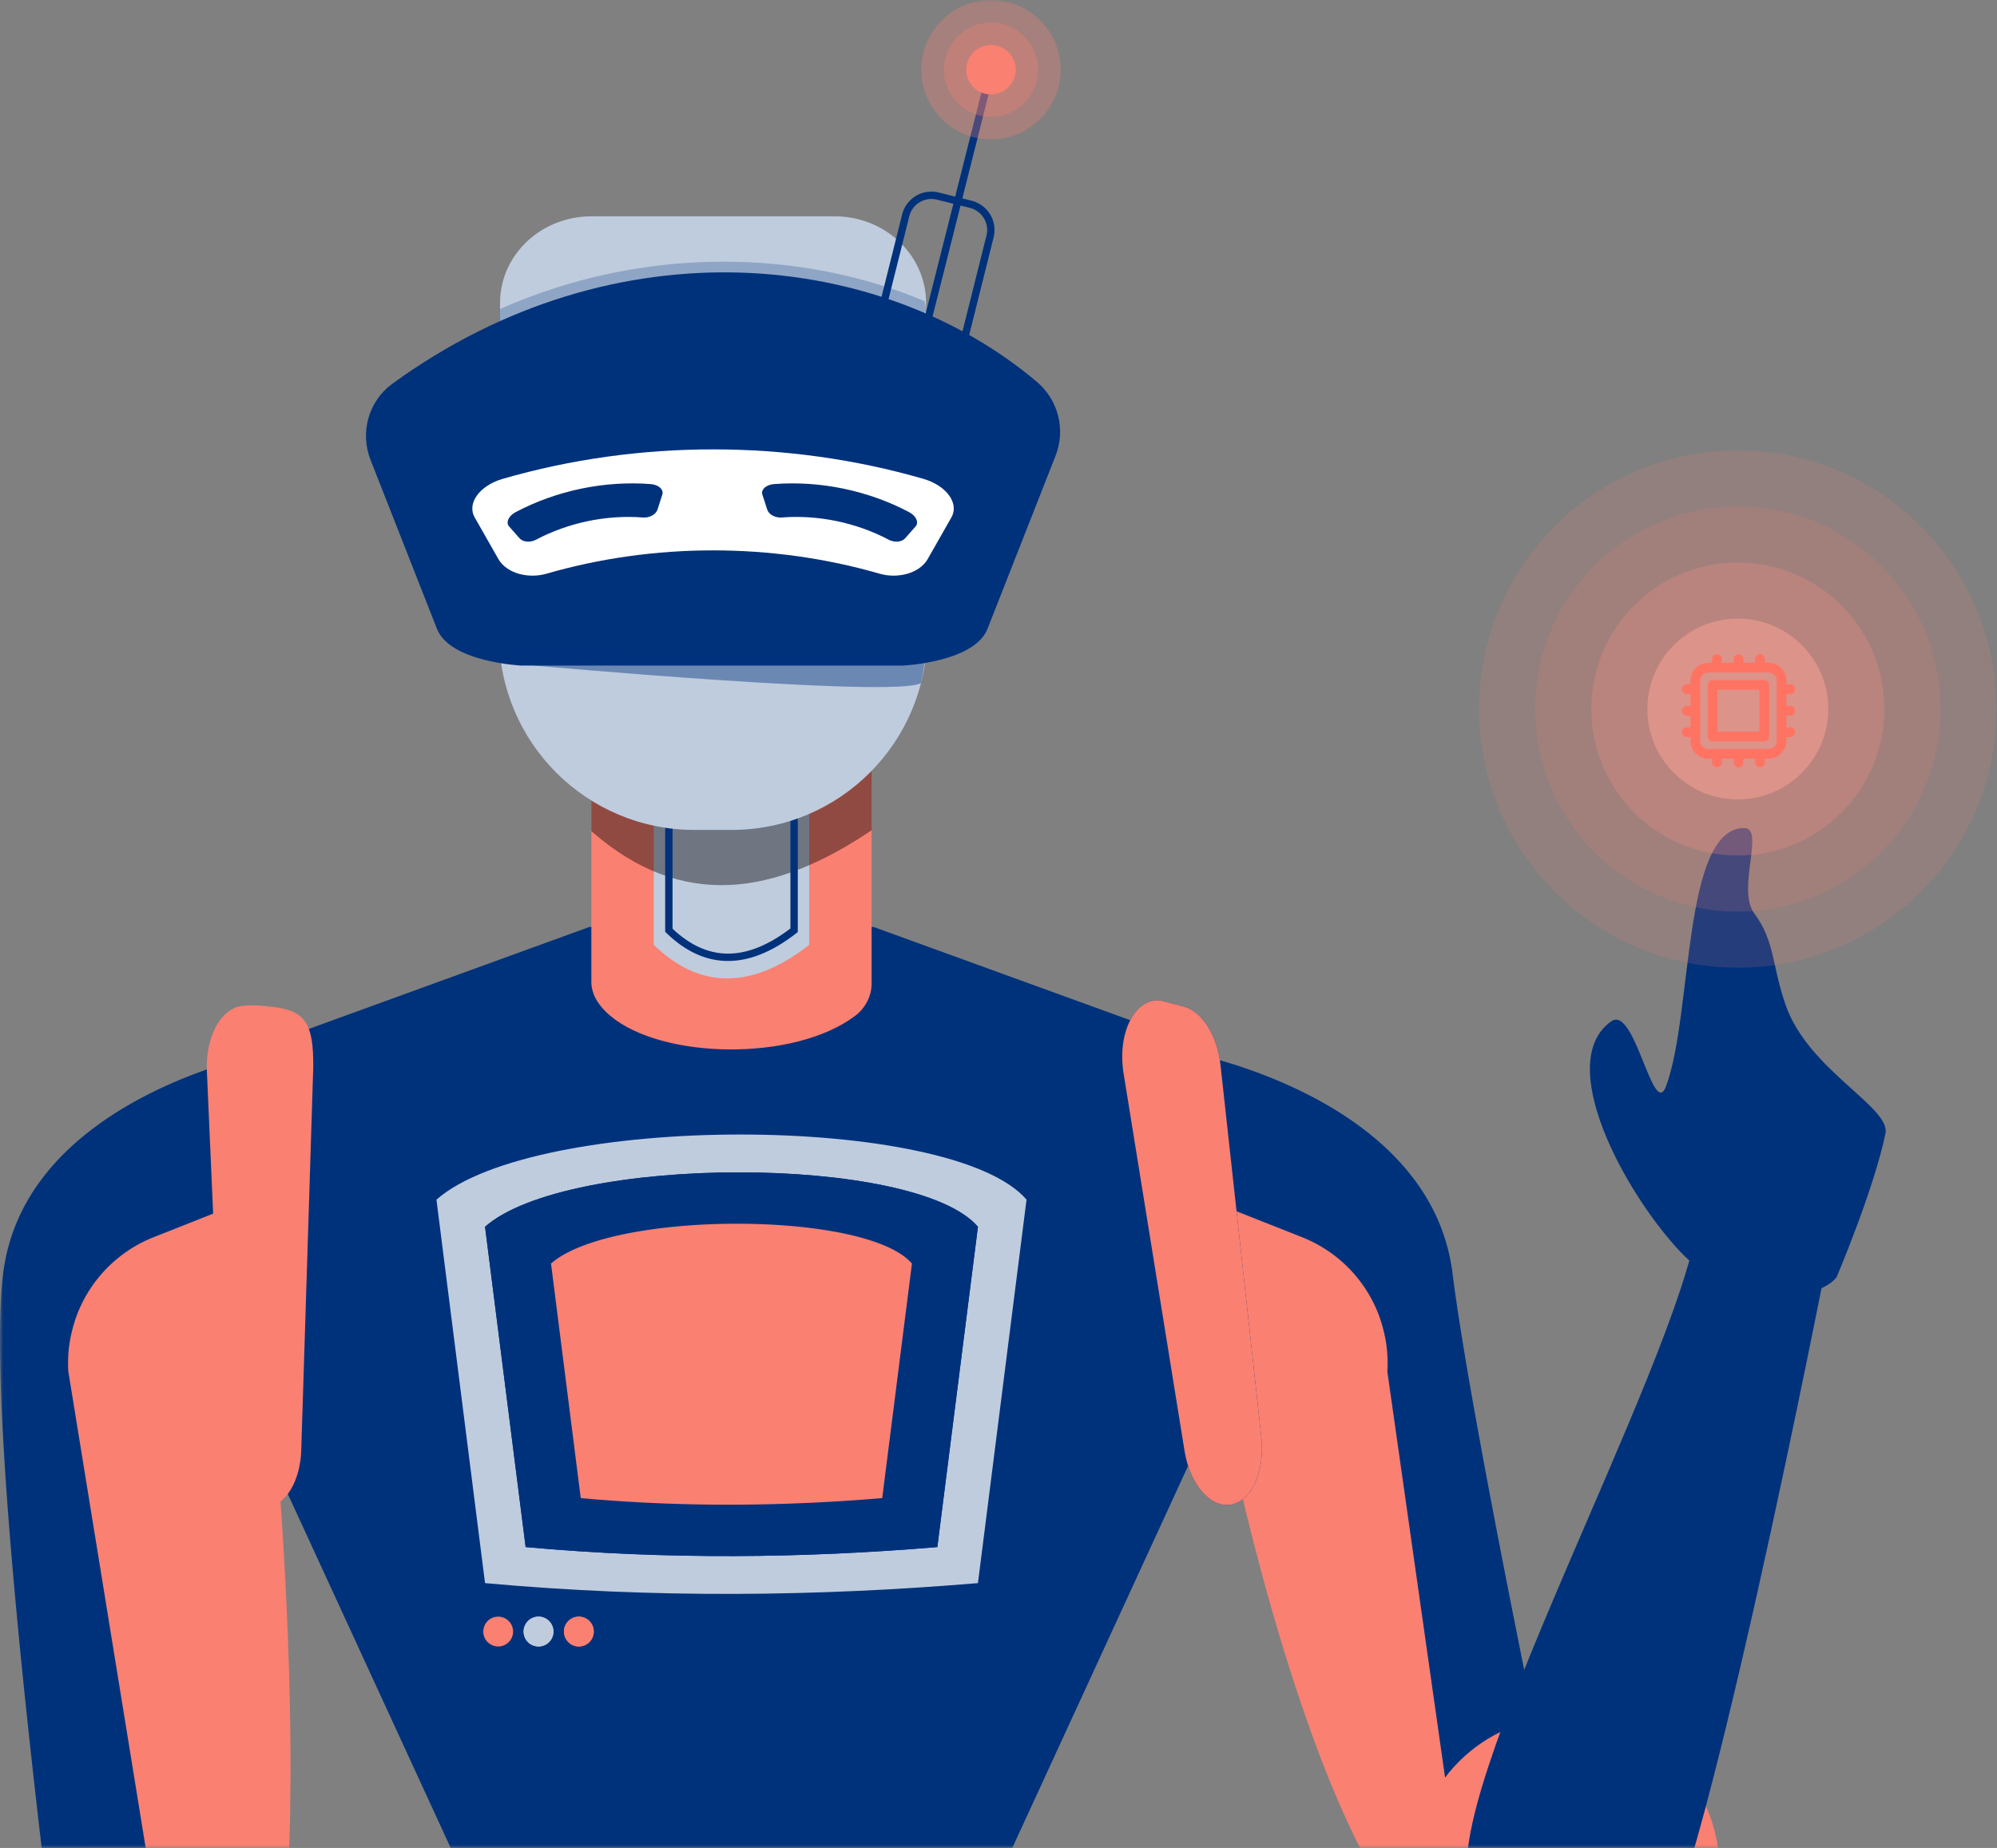
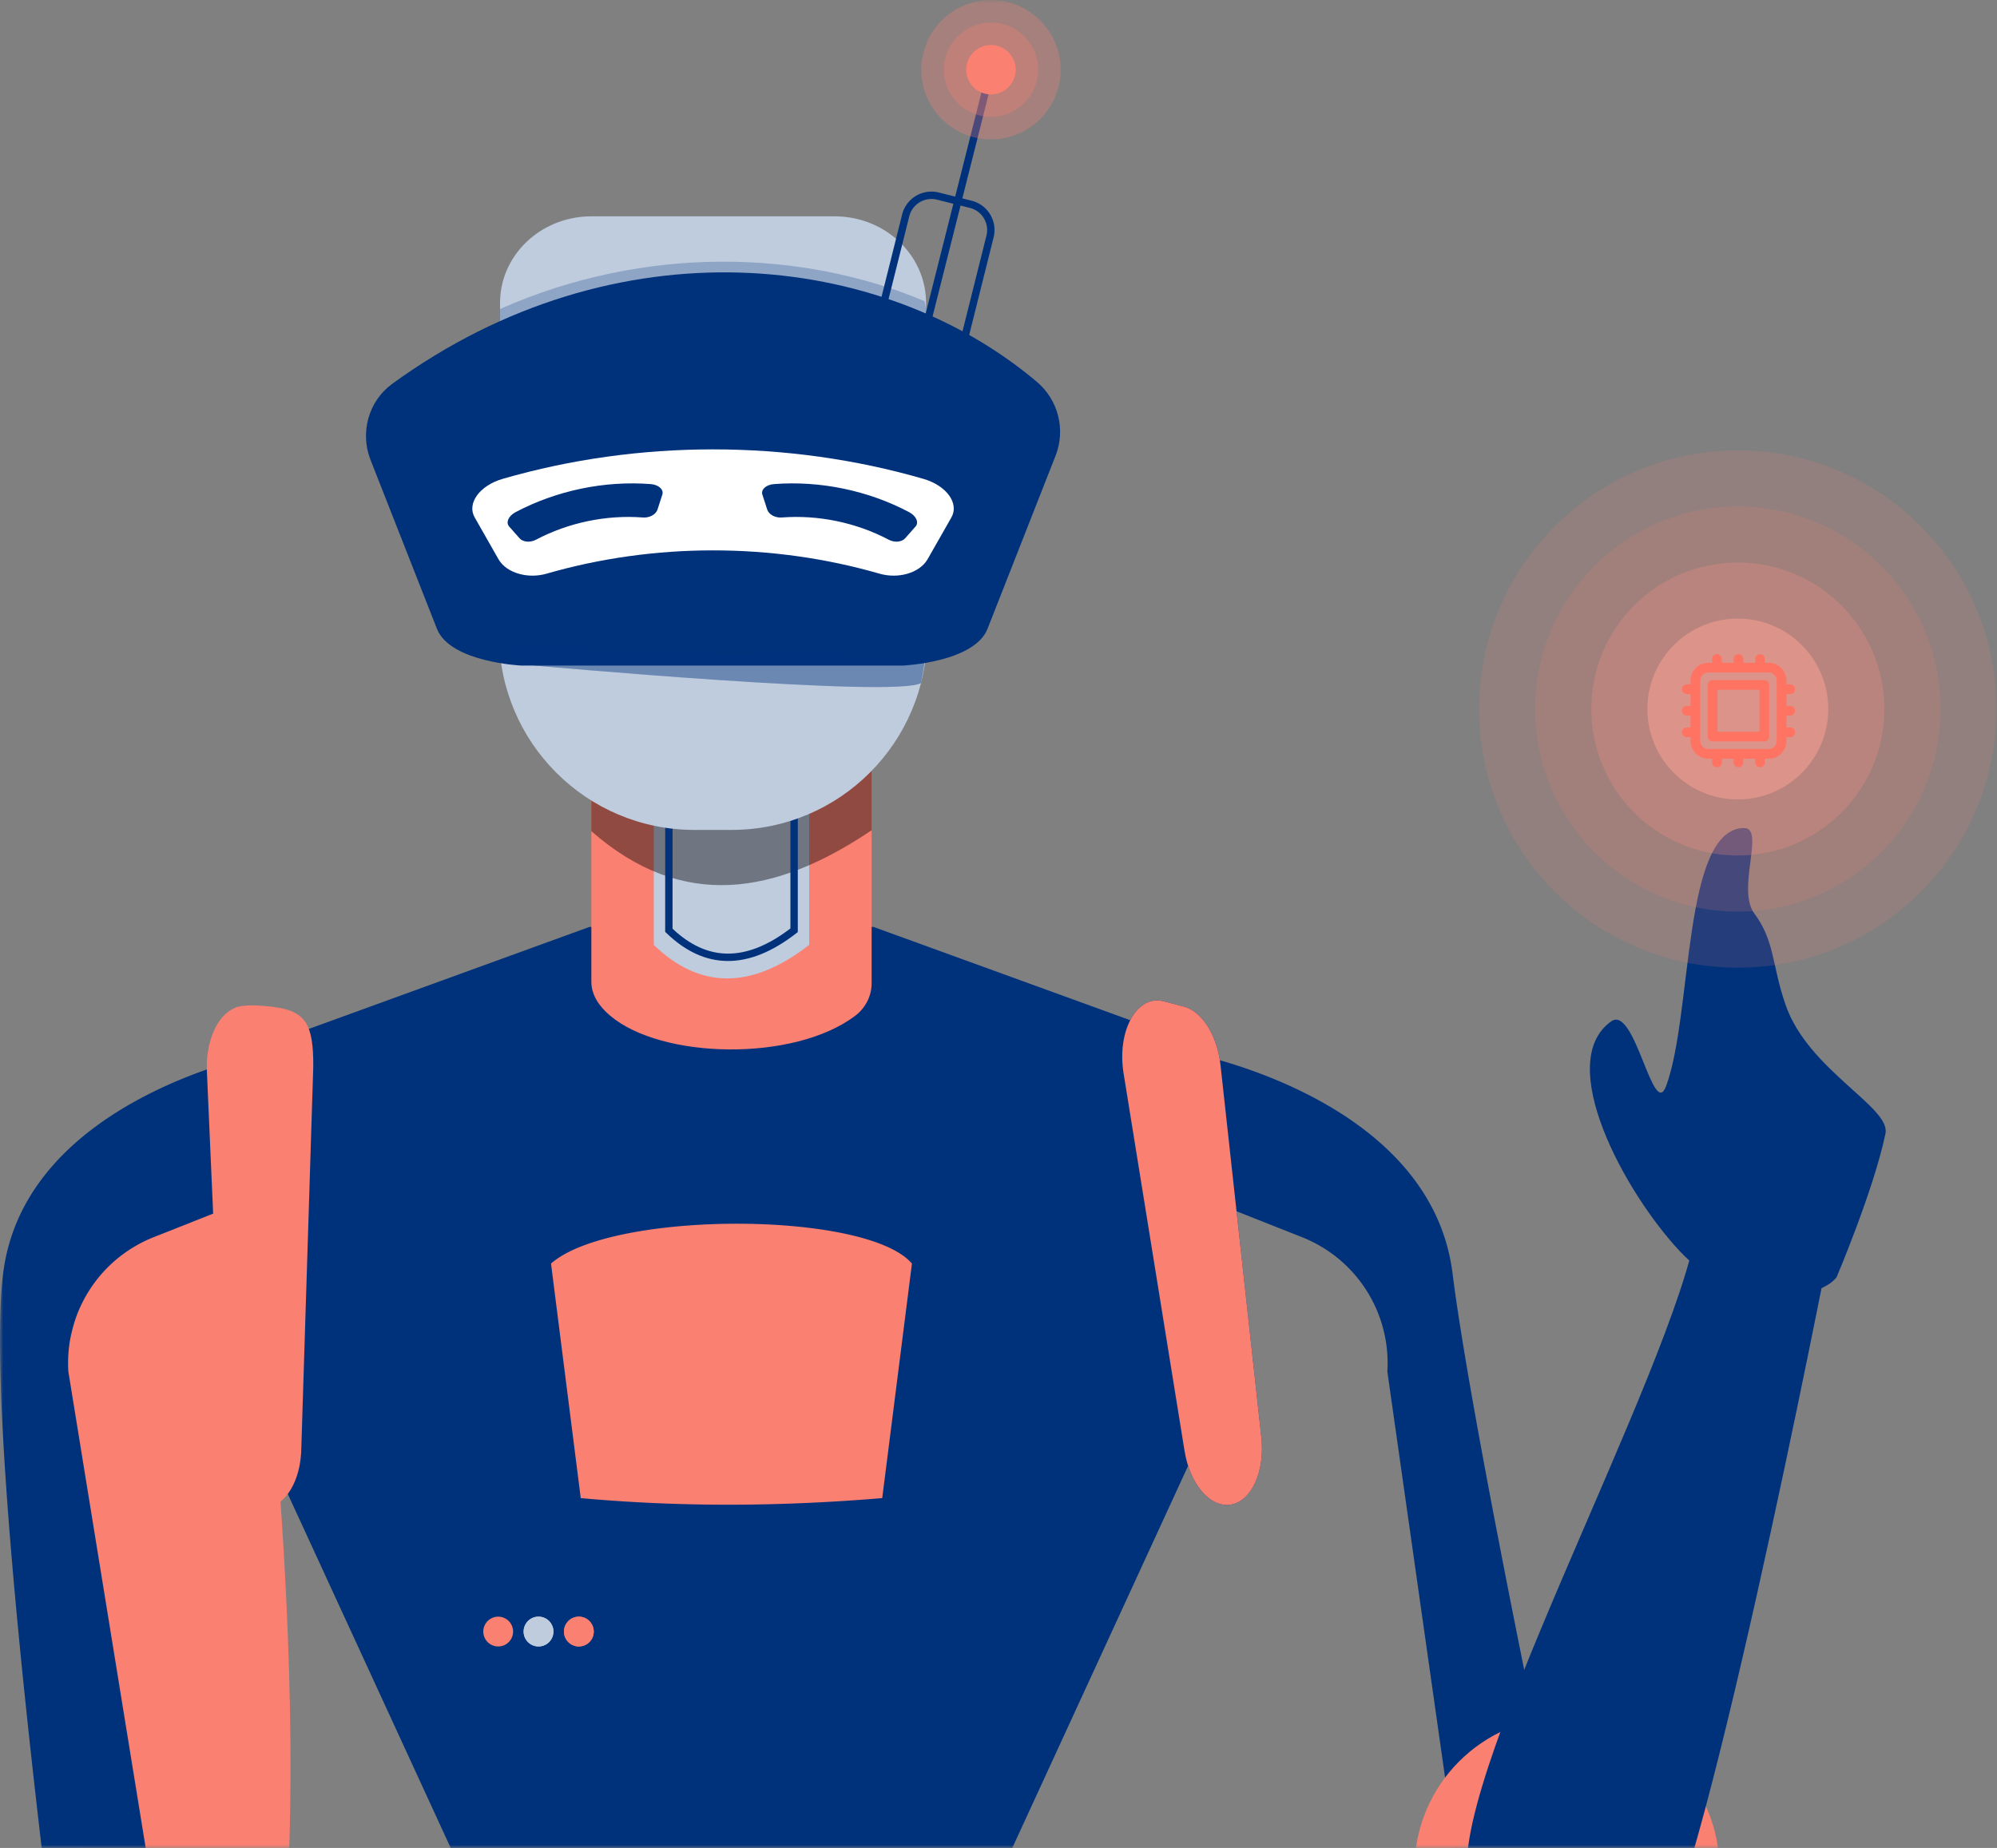
<svg xmlns="http://www.w3.org/2000/svg" fill="none" viewBox="0 0 309 286">
  <rect x="0" y="0" width="309" height="286" fill="#808080" stroke="none" />
  <mask id="a" width="309" height="286" x="0" y="0" maskUnits="userSpaceOnUse" style="mask-type:alpha">
    <path fill="#D9D9D9" d="M0 0h309v286H0z" />
  </mask>
  <g mask="url(#a)">
    <path fill="#BFCCDE" d="M96.393 257.393c-18.816 0-34.069-15.253-34.069-34.068 0-18.816 15.253-34.069 34.069-34.069" />
    <path fill="#00327C" d="m189.656 214.222-32.069 69.703-5.211 11.335H73.992l-5.21-11.335-32.07-69.703 10.521-54.78L91.2 143.46h43.968l43.968 15.982 10.52 54.78Z" />
    <path fill="salmon" d="M134.869 110.911v41.286c0 1.978-.968 3.817-2.543 5.016-9.454 7.148-29.978 6.744-37.941-.042-1.617-1.373-2.885-3.121-2.885-5.246v-41.014h43.369Z" />
    <path fill="#BFCCDE" d="M125.208 146.236c-9.05 7.044-17.03 6.8-24.047 0v-28.477h24.047v28.477Z" />
    <path fill="#000" d="M134.869 110.911v17.585c-14.865 10.017-29.261 12.518-43.369.139v-17.724h43.369Z" opacity=".42" />
    <path fill="#00327C" fill-rule="evenodd" d="M102.924 120.455h20.521v23.8l-.221.171c-3.709 2.887-7.261 4.33-10.659 4.304-3.408-.025-6.563-1.529-9.468-4.345l-.173-.168v-23.762Zm1.141 1.142v22.135c2.698 2.555 5.528 3.834 8.509 3.857 2.993.023 6.229-1.221 9.729-3.894v-22.098h-18.238Z" clip-rule="evenodd" />
    <path fill="#BFCCDE" d="M113.203 128.445h-5.745c-16.703 0-30.244-13.54-30.244-30.244V62.464c0-16.704 13.541-18.287 30.244-18.287h5.745c16.704 0 30.245 1.583 30.245 18.287V98.2c0 16.704-13.541 30.244-30.245 30.244Z" />
-     <path fill="salmon" d="M189.375 218.767s15.691 80.842 38.517 86.548c22.826 5.707-12.266-93.396-12.266-93.396l-6.849-26.25h-19.402v33.098Z" />
    <path fill="#00327C" d="M183.669 162.842s37.663 6.848 41.087 34.239c3.424 27.392 20.865 108.417 20.865 108.417l-17.729-.183-13.225-93.036a20.953 20.953 0 0 0-13.201-20.802l-12.091-4.787-5.706-23.848Z" />
    <path fill="#00327C" d="M190.249 232.894c3.311-.363 5.514-5.039 4.921-10.445l-6.322-57.643c-.498-4.541-2.845-8.276-5.666-9.02l-3.115-.82c-4.13-1.088-7.277 4.553-6.214 11.142l9.437 58.464c.814 5.045 3.84 8.664 6.959 8.322Z" />
    <path fill="salmon" d="M242.46 312.89c13.033 0 23.597-10.565 23.597-23.598 0-13.032-10.564-23.596-23.597-23.596-13.032 0-23.597 10.564-23.597 23.596 0 13.033 10.565 23.598 23.597 23.598Z" />
    <path fill="#00327C" d="m262.654 189.52 20.324 4.134s-20.507 105.466-27.674 109.462c-8.77 4.889-21.798 5.283-27.853-11.065-5.113-13.805 31.64-79.779 35.203-102.531Z" />
    <path fill="#BFCCDE" d="M143.292 46.878v15.759l-65.92-4.243V46.878c0-1.03.124-2.034.355-2.995 1.434-5.957 7.057-10.402 13.78-10.402h37.649c6.214 0 11.495 3.804 13.383 9.085.488 1.351.753 2.8.753 4.312Z" />
    <path fill="salmon" d="M42.266 218.495s11.08 110.941-11.745 116.648C7.694 340.85 9.618 211.918 9.618 211.918l6.848-26.25 23.769-1.295 2.03 34.122Z" />
    <path fill="#00327C" d="M41.575 162.842S3.91 169.69.488 197.081C-2.936 224.473 12.79 335.327 12.79 335.327l17.73-.184-19.944-122.864a20.954 20.954 0 0 1 13.2-20.802l12.091-4.787 5.707-23.848Z" />
    <path fill="salmon" d="M41.017 233.323c-3.327.146-6.219-4.14-6.457-9.572l-2.547-57.933c-.201-4.564 1.548-8.614 4.224-9.778 0 0 1.009-.832 6.03-.204 5.019.629 6.25 2.622 6.205 9.295l-1.847 58.905c-.035 5.111-2.473 9.149-5.608 9.287Zm-11.04 112.095c13.033 0 23.598-10.565 23.598-23.598 0-13.032-10.565-23.596-23.598-23.596-13.032 0-23.596 10.564-23.596 23.596 0 13.033 10.564 23.598 23.596 23.598Z" />
-     <path fill="#BFCCDE" d="m158.837 185.668-7.519 59.348c-24.707 2.068-50.129 2.378-76.267 0l-7.519-59.348c15.295-13.468 79.831-13.414 91.305 0Z" />
    <path fill="#00327C" d="m151.318 189.862-6.281 49.574c-20.637 1.727-41.872 1.986-63.705 0l-6.281-49.574c12.776-11.25 66.682-11.204 76.267 0Z" />
-     <path fill="salmon" d="m141.107 195.558-4.599 36.3c-15.111 1.265-30.661 1.455-46.648 0l-4.6-36.3c9.355-8.237 48.829-8.204 55.847 0Z" />
    <path fill="#00327C" fill-rule="evenodd" d="M139.588 33.196a4.675 4.675 0 0 1 5.67-3.402l-.138.554.138-.554 5.084 1.272a4.676 4.676 0 0 1 3.401 5.671l-5.147 20.579a4.676 4.676 0 0 1-5.671 3.401l-5.083-1.271a4.676 4.676 0 0 1-3.402-5.671l5.148-20.58Zm5.394-2.294a3.535 3.535 0 0 0-4.287 2.57l-5.148 20.58a3.535 3.535 0 0 0 2.571 4.287l5.084 1.271a3.535 3.535 0 0 0 4.287-2.571l5.147-20.579a3.534 3.534 0 0 0-2.571-4.287l-5.083-1.271.138-.552-.138.552Z" clip-rule="evenodd" />
    <path fill="#00327C" fill-rule="evenodd" d="m153.892 10.928-10.101 40.056-1.107-.279 10.101-40.056 1.107.279Z" clip-rule="evenodd" />
    <path fill="salmon" d="M153.338 21.579c-5.949 0-10.789-4.84-10.789-10.79C142.549 4.84 147.389 0 153.338 0c5.95 0 10.79 4.84 10.79 10.79 0 5.949-4.84 10.789-10.79 10.789Z" opacity=".3" />
    <path fill="salmon" d="M153.339 18.095c-4.029 0-7.307-3.278-7.307-7.307 0-4.028 3.278-7.305 7.307-7.305s7.306 3.277 7.306 7.305c0 4.03-3.277 7.307-7.306 7.307Z" opacity=".3" />
    <path fill="salmon" d="M153.338 14.612a3.822 3.822 0 1 0 .001-7.645 3.822 3.822 0 0 0-.001 7.645Z" />
    <path fill="#00327C" d="M77.087 254.818a2.305 2.305 0 1 0-.001-4.61 2.305 2.305 0 0 0 0 4.61Z" />
    <path fill="#BFCCDE" d="M83.328 254.818a2.306 2.306 0 1 0 0-4.612 2.306 2.306 0 0 0 0 4.612Z" />
    <path fill="salmon" d="M89.568 254.818a2.305 2.305 0 1 0 0-4.61 2.305 2.305 0 0 0 0 4.61Z" />
    <path fill="#00327C" d="M284.172 197.684c-2.91 3.709-15.65 5.149-24.245-4.029-8.596-9.177-19.492-29.283-10.617-35.585 3.677-2.611 6.493 15.416 8.493 10.01 4.133-11.169 2.51-39.927 12.08-39.927 3.273 0-1.236 9.486 1.571 13.233 3.196 4.268 2.694 8.023 4.853 14.194 3.53 10.083 16.291 15.776 15.436 19.865-1.838 8.787-7.571 22.239-7.571 22.239Z" />
    <path fill="#00327C" d="m143.292 66.704-65.92-4.242V47.826c22.453-9.962 46.819-9.173 65.684-1.217.561 2.356.266 3.24.236 4.336v15.76ZM82.725 103.01s55.914 5.054 59.783 2.699c0 0 .485-2.384.609-3.622l-64.05-1.665 3.658 2.588Z" opacity=".25" />
    <path fill="#00327C" d="M139.722 103.01H80.686s-11.04-.504-13.078-5.69L57.333 71.178c-1.665-4.234-.317-9.103 3.363-11.778 34.646-25.186 75.696-20.6 99.727-.316 3.317 2.8 4.502 7.392 2.914 11.431L152.8 97.321c-2.038 5.185-13.078 5.689-13.078 5.689Z" />
    <path fill="#fff" d="M136.101 88.789c-16.64-4.812-34.899-4.812-51.54 0-2.866.824-6.152-.074-7.414-2.214l-3.677-6.46c-1.262-2.133.64-4.944 4.342-6.013 20.999-6.07 44.039-6.072 65.038 0 3.703 1.07 5.604 3.88 4.342 6.013l-3.677 6.46c-1.262 2.14-4.548 3.038-7.414 2.214Z" />
    <path fill="#00327C" d="M99.493 80.091c-5.67-.435-11.538.785-16.566 3.443-.865.456-1.981.387-2.53-.217l-1.614-1.83c-.548-.602-.124-1.632.994-2.223 6.344-3.354 13.75-4.893 20.904-4.344 1.262.096 2.06.873 1.798 1.642l-.751 2.322c-.262.772-1.258 1.28-2.235 1.207Zm21.461 0c5.67-.435 11.538.785 16.566 3.443.866.456 1.982.387 2.53-.217l1.613-1.83c.549-.602.126-1.632-.993-2.223-6.344-3.354-13.75-4.893-20.904-4.344-1.262.096-2.061.873-1.798 1.642l.751 2.322c.263.772 1.259 1.28 2.235 1.207Z" />
    <path fill="#00327C" fill-rule="evenodd" d="M88.73 225.685c0-.192.155-.348.348-.348h48.213a.347.347 0 0 1 0 .696H89.078a.348.348 0 0 1-.349-.348Zm0-3.594c0-.192.155-.348.348-.348h48.213a.347.347 0 0 1 0 .696H89.078a.348.348 0 0 1-.349-.348Zm0-3.596c0-.193.155-.349.348-.349h48.213c.192 0 .347.156.347.349a.347.347 0 0 1-.347.348H89.078a.348.348 0 0 1-.349-.348Z" clip-rule="evenodd" />
    <path fill="salmon" d="M268.896 149.764c22.11 0 40.032-17.922 40.032-40.032 0-22.109-17.922-40.032-40.032-40.032-22.109 0-40.032 17.923-40.032 40.032 0 22.11 17.923 40.032 40.032 40.032Z" opacity=".15" />
    <path fill="salmon" d="M268.897 141.086c17.316 0 31.353-14.037 31.353-31.353 0-17.317-14.037-31.354-31.353-31.354-17.316 0-31.354 14.037-31.354 31.354 0 17.316 14.038 31.353 31.354 31.353Z" opacity=".15" />
    <path fill="#FF9083" d="M268.896 132.408c12.523 0 22.675-10.152 22.675-22.675 0-12.523-10.152-22.675-22.675-22.675-12.523 0-22.675 10.152-22.675 22.675 0 12.523 10.152 22.675 22.675 22.675Z" opacity=".25" />
    <path fill="#FFA398" d="M268.896 123.73c7.73 0 13.996-6.267 13.996-13.997 0-7.73-6.266-13.997-13.996-13.997s-13.997 6.267-13.997 13.997c0 7.73 6.267 13.997 13.997 13.997Z" opacity=".5" />
    <path fill="salmon" d="M190.249 232.894c3.311-.363 5.514-5.039 4.921-10.445l-6.322-57.643c-.498-4.541-2.845-8.276-5.666-9.02l-3.115-.82c-4.13-1.088-7.277 4.553-6.214 11.142l9.437 58.464c.814 5.045 3.84 8.664 6.959 8.322Z" />
    <path fill="#00327C" d="m151.318 189.862-6.281 49.574c-20.637 1.727-41.872 1.986-63.705 0l-6.281-49.574c12.776-11.25 66.682-11.204 76.267 0Z" />
    <path fill="salmon" d="m141.107 195.558-4.599 36.3c-15.111 1.265-30.661 1.455-46.648 0l-4.6-36.3c9.355-8.237 48.829-8.204 55.847 0ZM77.087 254.818a2.305 2.305 0 1 0-.001-4.61 2.305 2.305 0 0 0 0 4.61Z" />
    <path fill="#BFCCDE" d="M83.328 254.818a2.306 2.306 0 1 0 0-4.612 2.306 2.306 0 0 0 0 4.612Z" />
    <path fill="salmon" d="M89.568 254.818a2.305 2.305 0 1 0 0-4.61 2.305 2.305 0 0 0 0 4.61Z" />
    <path fill="#00327C" d="M82.725 103.01s55.914 5.054 59.783 2.699c0 0 .485-2.384.609-3.622l-64.05-1.665 3.658 2.588Z" opacity=".25" />
    <path stroke="#FF7363" stroke-linecap="round" stroke-linejoin="round" stroke-width="1.5" d="M265.667 102v1.333m-3.334 3.334H261m16 0h-1.333M262.333 110H261m16 0h-1.333m-13.334 3.333H261m16 0h-1.333m-10 3.334V118M269 102v1.333m0 13.334V118m3.333-16v1.333m0 13.334V118m-8-1.333h9.334a2 2 0 0 0 2-2v-9.334a2 2 0 0 0-2-2h-9.334a2 2 0 0 0-2 2v9.334a2 2 0 0 0 2 2ZM265 106h8v8h-8v-8Z" />
  </g>
</svg>